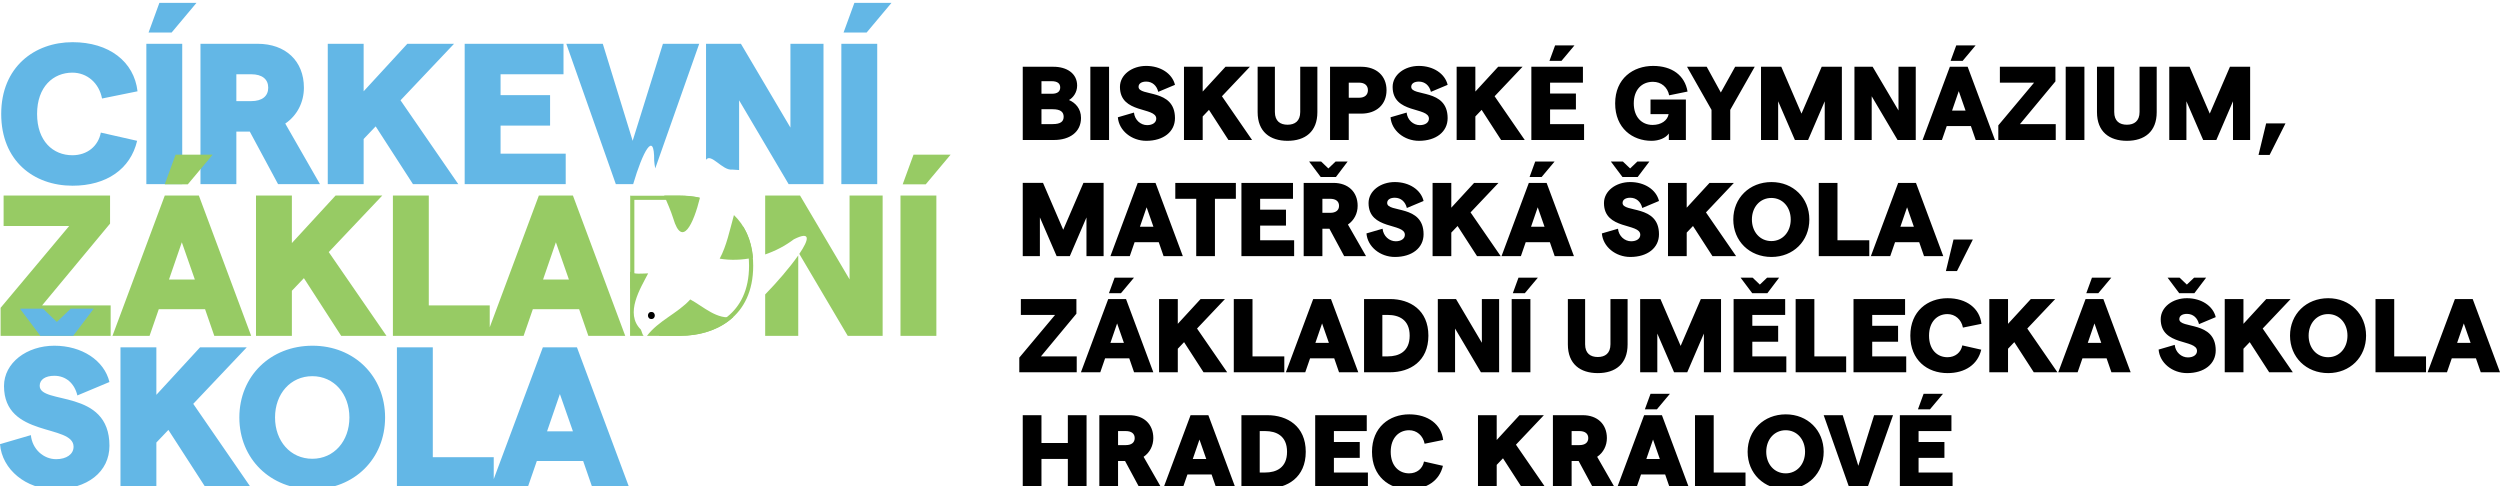
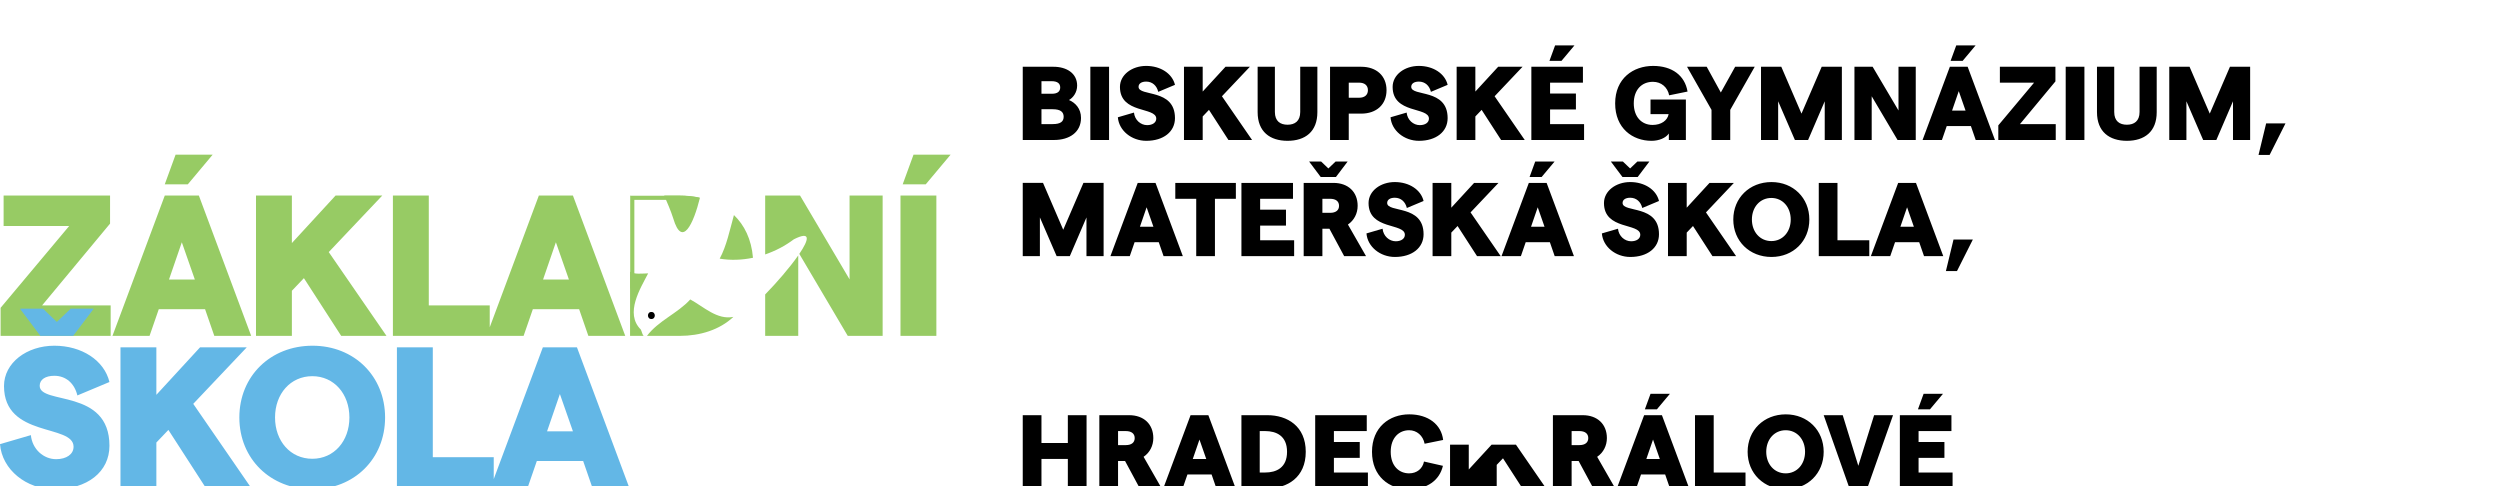
<svg xmlns="http://www.w3.org/2000/svg" version="1.1" id="Layer_1" x="0px" y="0px" width="600px" height="116.726px" viewBox="0 0 600 116.726" enable-background="new 0 0 600 116.726" xml:space="preserve">
-   <path d="M460.308,98.233h2.888l3.113-3.713h-4.646L460.308,98.233z M455.966,117.218h12.653v-3.813h-8.162v-3.519h6.203v-3.813  h-6.203v-2.614h7.886v-3.814h-12.377V117.218z M443.886,117.218h4.244l6.201-17.574h-4.545l-3.791,12.152l-3.739-12.152h-4.57  L443.886,117.218z M428.569,113.605c-2.738,0-4.672-2.211-4.672-5.175c0-2.963,1.934-5.175,4.672-5.175  c2.714,0,4.647,2.212,4.647,5.175C433.216,111.395,431.283,113.605,428.569,113.605 M428.594,117.42  c5.225,0,9.089-3.814,9.089-8.989s-3.864-8.987-9.089-8.987c-5.275,0-9.164,3.813-9.164,8.987S423.319,117.42,428.594,117.42   M406.799,117.218h12.125v-3.813h-7.635V99.644h-4.49V117.218z M388.042,117.218h4.645l1.154-3.339h5.8l1.154,3.339h4.62  l-6.553-17.574h-4.27L388.042,117.218z M394.768,98.233h2.889l3.113-3.713h-4.645L394.768,98.233z M396.727,105.494l1.633,4.67  h-3.24L396.727,105.494z M379.048,106.826h-1.859v-3.368h1.859c1.383,0,2.137,0.628,2.137,1.683S380.431,106.826,379.048,106.826   M372.698,117.218h4.491v-6.578h1.684l3.543,6.578h5.245l-4.342-7.583c1.479-1.003,2.333-2.659,2.333-4.494  c0-3.338-2.283-5.497-5.8-5.497h-7.154V117.218z M359.21,117.218v-5.648l1.507-1.581l4.669,7.229h5.676l-7.231-10.495l6.704-7.079  h-5.852l-5.473,5.951v-5.951h-4.493v17.574H359.21z M338.217,117.42c4.243,0,7.256-2.084,8.086-5.623l-4.546-1.03  c-0.325,1.708-1.707,2.839-3.565,2.839c-2.411,0-4.419-1.759-4.419-5.175c0-3.415,2.034-5.175,4.419-5.175  c1.832,0,3.34,1.282,3.716,3.241l4.446-0.905c-0.429-3.715-3.566-6.148-8.137-6.148c-4.771,0-8.937,3.11-8.937,8.987  C329.281,114.309,333.346,117.42,338.217,117.42 M315.645,117.218h12.653v-3.813h-8.161v-3.519h6.203v-3.813h-6.203v-2.614h7.885  v-3.814h-12.377V117.218z M303.639,113.404h-1.306v-9.946h1.306c2.663,0,5.252,1.13,5.252,4.973S306.302,113.404,303.639,113.404   M297.941,117.218h6.225c4.8,0,9.215-2.633,9.215-8.787c0-6.153-4.415-8.787-9.215-8.787h-6.225V117.218z M279.184,117.218h4.644  l1.156-3.339h5.799l1.154,3.339h4.62l-6.553-17.574h-4.267L279.184,117.218z M287.871,105.494l1.632,4.67h-3.238L287.871,105.494z   M270.192,106.826h-1.859v-3.368h1.859c1.382,0,2.137,0.628,2.137,1.683S271.574,106.826,270.192,106.826 M263.84,117.218h4.492  v-6.578h1.684l3.542,6.578h5.246l-4.342-7.583c1.481-1.003,2.334-2.659,2.334-4.494c0-3.338-2.284-5.497-5.799-5.497h-7.156V117.218  z M256.282,99.644v6.68h-6.331v-6.68h-4.492v17.574h4.492v-7.081h6.331v7.081h4.493V99.644H256.282z" />
-   <path d="M582.625,89.345h4.646l1.154-3.341h5.8l1.155,3.341H600l-6.552-17.575h-4.269L582.625,89.345z M591.313,77.622l1.632,4.669  h-3.238L591.313,77.622z M570.12,89.345h12.127v-3.813h-7.634V71.77h-4.493V89.345z M558.745,85.732  c-2.739,0-4.673-2.211-4.673-5.175c0-2.965,1.934-5.176,4.673-5.176c2.712,0,4.647,2.211,4.647,5.176  C563.392,83.521,561.457,85.732,558.745,85.732 M558.769,89.546c5.225,0,9.089-3.813,9.089-8.988c0-5.176-3.864-8.989-9.089-8.989  c-5.274,0-9.164,3.813-9.164,8.989C549.605,85.732,553.495,89.546,558.769,89.546 M538.428,89.345v-5.649l1.506-1.581l4.671,7.23  h5.675l-7.232-10.494l6.705-7.081h-5.851l-5.474,5.95v-5.95h-4.492v17.575H538.428z M523.009,70.361h3.644l2.813-3.713h-2.888  l-1.734,1.655l-1.732-1.655h-2.887L523.009,70.361z M524.895,89.546c4.118,0,6.879-2.184,6.879-5.446c0-7.209-8.74-5.1-8.74-7.512  c0-0.778,0.705-1.256,1.835-1.256c1.483,0,2.539,0.98,2.89,2.461l4.016-1.683c-0.653-2.71-3.463-4.542-6.905-4.542  c-3.439,0-6.301,2.133-6.301,5.045c0,6.531,8.713,4.724,8.713,7.611c0,0.929-0.879,1.557-2.187,1.557  c-1.558,0-2.988-1.229-3.164-3.013l-3.864,1.129C518.317,87.086,521.352,89.546,524.895,89.546 M493.984,89.345h4.645l1.155-3.341  h5.8l1.154,3.341h4.619l-6.552-17.575h-4.268L493.984,89.345z M500.713,70.361h2.887l3.112-3.713h-4.645L500.713,70.361z   M502.671,77.622l1.631,4.669h-3.237L502.671,77.622z M481.927,89.345v-5.649l1.507-1.581l4.672,7.23h5.675l-7.232-10.494  l6.705-7.081h-5.851l-5.476,5.95v-5.95h-4.491v17.575H481.927z M467.413,89.546c4.244,0,7.258-2.083,8.086-5.622l-4.544-1.029  c-0.328,1.707-1.709,2.838-3.566,2.838c-2.41,0-4.42-1.759-4.42-5.175c0-3.417,2.033-5.176,4.42-5.176  c1.833,0,3.339,1.282,3.716,3.24l4.444-0.904c-0.426-3.715-3.564-6.149-8.136-6.149c-4.771,0-8.936,3.112-8.936,8.989  C458.477,86.434,462.542,89.546,467.413,89.546 M444.842,89.345h12.652v-3.813h-8.162v-3.519h6.203v-3.814h-6.203v-2.615h7.886  V71.77h-12.376V89.345z M430.955,89.345h12.126v-3.813h-7.634V71.77h-4.492V89.345z M420.531,70.361h3.642l2.812-3.713h-2.887  l-1.733,1.655l-1.731-1.655h-2.887L420.531,70.361z M416.064,89.345h12.653v-3.813h-8.161v-3.519h6.202v-3.814h-6.202v-2.615h7.884  V71.77h-12.376V89.345z M393.64,89.345h4.115v-9.29l4.019,9.29h3.164l3.994-9.29v9.29h4.115V71.77h-4.844l-4.847,11.248  l-4.849-11.248h-4.868V89.345z M383.468,89.546c4.22,0,7.155-2.184,7.155-6.878V71.77h-4.115v10.849c0,2.21-1.306,3.063-3.04,3.063  c-1.758,0-3.04-0.854-3.04-3.063V71.77h-4.141v10.898C376.288,87.362,379.25,89.546,383.468,89.546 M363.081,70.361h2.885  l3.113-3.713h-4.645L363.081,70.361z M362.803,89.345h4.492V71.77h-4.492V89.345z M345.075,89.345h4.141V78.851l6.205,10.494h4.367  V71.77h-4.141v10.494l-6.206-10.494h-4.366V89.345z M333.071,85.531h-1.308v-9.948h1.308c2.662,0,5.25,1.132,5.25,4.975  S335.733,85.531,333.071,85.531 M327.372,89.345h6.226c4.799,0,9.215-2.634,9.215-8.787c0-6.154-4.416-8.788-9.215-8.788h-6.226  V89.345z M308.615,89.345h4.645l1.155-3.341h5.8l1.153,3.341h4.62l-6.554-17.575h-4.268L308.615,89.345z M317.3,77.622l1.633,4.669  h-3.24L317.3,77.622z M296.108,89.345h12.126v-3.813H300.6V71.77h-4.492V89.345z M282.671,89.345v-5.649l1.506-1.581l4.67,7.23  h5.675l-7.232-10.494l6.706-7.081h-5.851l-5.474,5.95v-5.95h-4.493v17.575H282.671z M259.421,89.345h4.645l1.155-3.341h5.8  l1.155,3.341h4.619l-6.551-17.575h-4.269L259.421,89.345z M266.15,70.361h2.887l3.113-3.713h-4.645L266.15,70.361z M268.107,77.622  l1.632,4.669h-3.239L268.107,77.622z M244.631,89.345h13.783v-3.813h-8.586l8.51-10.248V71.77h-13.332v3.813h8.21l-8.585,10.249  V89.345z" />
+   <path d="M460.308,98.233h2.888l3.113-3.713h-4.646L460.308,98.233z M455.966,117.218h12.653v-3.813h-8.162v-3.519h6.203v-3.813  h-6.203v-2.614h7.886v-3.814h-12.377V117.218z M443.886,117.218h4.244l6.201-17.574h-4.545l-3.791,12.152l-3.739-12.152h-4.57  L443.886,117.218z M428.569,113.605c-2.738,0-4.672-2.211-4.672-5.175c0-2.963,1.934-5.175,4.672-5.175  c2.714,0,4.647,2.212,4.647,5.175C433.216,111.395,431.283,113.605,428.569,113.605 M428.594,117.42  c5.225,0,9.089-3.814,9.089-8.989s-3.864-8.987-9.089-8.987c-5.275,0-9.164,3.813-9.164,8.987S423.319,117.42,428.594,117.42   M406.799,117.218h12.125v-3.813h-7.635V99.644h-4.49V117.218z M388.042,117.218h4.645l1.154-3.339h5.8l1.154,3.339h4.62  l-6.553-17.574h-4.27L388.042,117.218z M394.768,98.233h2.889l3.113-3.713h-4.645L394.768,98.233z M396.727,105.494l1.633,4.67  h-3.24L396.727,105.494z M379.048,106.826h-1.859v-3.368h1.859c1.383,0,2.137,0.628,2.137,1.683S380.431,106.826,379.048,106.826   M372.698,117.218h4.491v-6.578h1.684l3.543,6.578h5.245l-4.342-7.583c1.479-1.003,2.333-2.659,2.333-4.494  c0-3.338-2.283-5.497-5.8-5.497h-7.154V117.218z M359.21,117.218v-5.648l1.507-1.581l4.669,7.229h5.676l-7.231-10.495h-5.852l-5.473,5.951v-5.951h-4.493v17.574H359.21z M338.217,117.42c4.243,0,7.256-2.084,8.086-5.623l-4.546-1.03  c-0.325,1.708-1.707,2.839-3.565,2.839c-2.411,0-4.419-1.759-4.419-5.175c0-3.415,2.034-5.175,4.419-5.175  c1.832,0,3.34,1.282,3.716,3.241l4.446-0.905c-0.429-3.715-3.566-6.148-8.137-6.148c-4.771,0-8.937,3.11-8.937,8.987  C329.281,114.309,333.346,117.42,338.217,117.42 M315.645,117.218h12.653v-3.813h-8.161v-3.519h6.203v-3.813h-6.203v-2.614h7.885  v-3.814h-12.377V117.218z M303.639,113.404h-1.306v-9.946h1.306c2.663,0,5.252,1.13,5.252,4.973S306.302,113.404,303.639,113.404   M297.941,117.218h6.225c4.8,0,9.215-2.633,9.215-8.787c0-6.153-4.415-8.787-9.215-8.787h-6.225V117.218z M279.184,117.218h4.644  l1.156-3.339h5.799l1.154,3.339h4.62l-6.553-17.574h-4.267L279.184,117.218z M287.871,105.494l1.632,4.67h-3.238L287.871,105.494z   M270.192,106.826h-1.859v-3.368h1.859c1.382,0,2.137,0.628,2.137,1.683S271.574,106.826,270.192,106.826 M263.84,117.218h4.492  v-6.578h1.684l3.542,6.578h5.246l-4.342-7.583c1.481-1.003,2.334-2.659,2.334-4.494c0-3.338-2.284-5.497-5.799-5.497h-7.156V117.218  z M256.282,99.644v6.68h-6.331v-6.68h-4.492v17.574h4.492v-7.081h6.331v7.081h4.493V99.644H256.282z" />
  <path d="M467.015,65.062h2.659l3.815-7.581h-4.643L467.015,65.062z M449.009,61.471h4.646l1.154-3.34h5.8l1.155,3.34h4.619  l-6.552-17.574h-4.27L449.009,61.471z M457.698,49.748l1.631,4.67h-3.239L457.698,49.748z M436.504,61.471h12.126v-3.814h-7.635  v-13.76h-4.491V61.471z M425.127,57.858c-2.737,0-4.671-2.211-4.671-5.174c0-2.964,1.934-5.175,4.671-5.175  c2.713,0,4.647,2.211,4.647,5.175C429.775,55.647,427.84,57.858,425.127,57.858 M425.153,61.671c5.225,0,9.089-3.813,9.089-8.987  c0-5.175-3.864-8.989-9.089-8.989c-5.274,0-9.163,3.814-9.163,8.989C415.99,57.858,419.878,61.671,425.153,61.671 M404.811,61.471  v-5.648l1.507-1.582l4.672,7.23h5.675l-7.232-10.494l6.704-7.08h-5.851l-5.475,5.95v-5.95h-4.491v17.574H404.811z M389.393,42.487  h3.645l2.811-3.714h-2.887l-1.734,1.656l-1.734-1.656h-2.885L389.393,42.487z M391.277,61.671c4.12,0,6.88-2.182,6.88-5.446  c0-7.208-8.738-5.098-8.738-7.511c0-0.778,0.704-1.256,1.835-1.256c1.481,0,2.538,0.98,2.89,2.461l4.014-1.683  c-0.651-2.71-3.463-4.542-6.903-4.542c-3.441,0-6.302,2.133-6.302,5.045c0,6.53,8.714,4.722,8.714,7.611  c0,0.929-0.88,1.557-2.187,1.557c-1.558,0-2.988-1.231-3.164-3.014l-3.866,1.129C384.7,59.213,387.737,61.671,391.277,61.671   M360.368,61.471h4.646l1.154-3.34h5.8l1.155,3.34h4.619l-6.554-17.574h-4.268L360.368,61.471z M367.096,42.487h2.887l3.114-3.714  h-4.646L367.096,42.487z M369.055,49.748l1.631,4.67h-3.238L369.055,49.748z M348.312,61.471v-5.648l1.507-1.582l4.669,7.23h5.677  l-7.232-10.494l6.705-7.08h-5.852l-5.474,5.95v-5.95h-4.492v17.574H348.312z M334.778,61.671c4.118,0,6.879-2.182,6.879-5.446  c0-7.208-8.738-5.098-8.738-7.511c0-0.778,0.703-1.256,1.834-1.256c1.483,0,2.538,0.98,2.89,2.461l4.015-1.683  c-0.651-2.71-3.462-4.542-6.904-4.542c-3.44,0-6.302,2.133-6.302,5.045c0,6.53,8.716,4.722,8.716,7.611  c0,0.929-0.88,1.557-2.188,1.557c-1.557,0-2.988-1.231-3.164-3.014l-3.865,1.129C328.201,59.213,331.238,61.671,334.778,61.671   M316.973,42.487h3.644l2.813-3.714h-2.889l-1.734,1.656l-1.731-1.656h-2.887L316.973,42.487z M319.235,51.079h-1.86V47.71h1.86  c1.382,0,2.136,0.628,2.136,1.683C321.371,50.45,320.617,51.079,319.235,51.079 M312.883,61.471h4.491v-6.579h1.684l3.542,6.579  h5.246l-4.342-7.582c1.479-1.004,2.332-2.661,2.332-4.495c0-3.34-2.282-5.497-5.798-5.497h-7.155V61.471z M297.942,61.471h12.652  v-3.814h-8.16v-3.518h6.202v-3.814h-6.202V47.71h7.884v-3.814h-12.376V61.471z M287.094,61.471h4.491V47.71h5.023v-3.814h-14.537  v3.814h5.022V61.471z M266.503,61.471h4.644l1.156-3.34h5.799l1.154,3.34h4.62l-6.553-17.574h-4.269L266.503,61.471z   M275.189,49.748l1.632,4.67h-3.239L275.189,49.748z M245.459,61.471h4.115v-9.29l4.019,9.29h3.165l3.994-9.29v9.29h4.115V43.896  h-4.844l-4.848,11.248l-4.849-11.248h-4.868V61.471z" />
  <path d="M542.046,37.188h2.661l3.814-7.58h-4.644L542.046,37.188z M520.626,33.597h4.114v-9.29l4.019,9.29h3.166l3.994-9.29v9.29  h4.115V16.022h-4.845l-4.847,11.248l-4.849-11.248h-4.868V33.597z M510.454,33.797c4.221,0,7.156-2.182,7.156-6.876V16.022h-4.115  v10.848c0,2.21-1.307,3.064-3.041,3.064c-1.758,0-3.04-0.854-3.04-3.064V16.022h-4.139v10.898  C503.275,31.615,506.236,33.797,510.454,33.797 M495.767,33.597h4.492V16.022h-4.492V33.597z M479.594,33.597h13.784v-3.813h-8.587  l8.51-10.248v-3.513h-13.33v3.814h8.21l-8.587,10.248V33.597z M461.415,33.597h4.645l1.155-3.34h5.8l1.154,3.34h4.619l-6.552-17.575  h-4.27L461.415,33.597z M468.142,14.613h2.888l3.113-3.713h-4.645L468.142,14.613z M470.102,21.874l1.631,4.67h-3.238  L470.102,21.874z M445.067,33.597h4.14V23.103l6.206,10.495h4.367V16.022h-4.141v10.495l-6.206-10.495h-4.366V33.597z   M422.643,33.597h4.115v-9.29l4.019,9.29h3.165l3.993-9.29v9.29h4.114V16.022h-4.843l-4.848,11.248l-4.848-11.248h-4.868V33.597z   M410.765,33.597h4.492v-7.23l5.876-10.345h-4.695l-3.439,6.176l-3.389-6.176h-4.721l5.876,10.345V33.597z M396.375,33.797  c1.808,0,3.441-0.702,4.145-1.756v1.556h4.09v-9.715h-8.486v3.513h4.347c-0.276,1.533-1.784,2.59-3.845,2.59  c-2.637,0-4.521-1.937-4.521-5.174c0-3.24,1.884-5.176,4.597-5.176c1.984,0,3.517,1.282,3.894,3.241l4.416-0.904  c-0.652-3.868-3.714-6.151-8.26-6.151c-4.772,0-9.114,2.986-9.114,8.99C387.637,30.813,391.829,33.797,396.375,33.797   M371.866,14.613h2.887l3.115-3.713h-4.646L371.866,14.613z M367.524,33.597h12.653v-3.813h-8.161v-3.519h6.203v-3.814h-6.203  v-2.615h7.886v-3.814h-12.378V33.597z M354.086,33.597v-5.648l1.507-1.582l4.671,7.23h5.675l-7.231-10.495l6.704-7.08h-5.851  l-5.475,5.951v-5.951h-4.492v17.575H354.086z M340.553,33.797c4.12,0,6.878-2.182,6.878-5.446c0-7.208-8.737-5.099-8.737-7.511  c0-0.778,0.704-1.256,1.835-1.256c1.481,0,2.538,0.98,2.89,2.461l4.013-1.683c-0.65-2.71-3.462-4.542-6.902-4.542  c-3.441,0-6.301,2.134-6.301,5.045c0,6.531,8.713,4.723,8.713,7.611c0,0.929-0.88,1.557-2.187,1.557  c-1.558,0-2.989-1.23-3.165-3.013l-3.865,1.129C333.975,31.339,337.012,33.797,340.553,33.797 M326.191,23.456h-2.489v-3.619h2.489  c1.332,0,2.11,0.679,2.11,1.809C328.301,22.777,327.523,23.456,326.191,23.456 M319.21,33.597h4.491V27.27h2.991  c3.691,0,6.075-2.209,6.075-5.624c0-3.416-2.384-5.623-6.075-5.623h-7.482V33.597z M309.014,33.797c4.22,0,7.155-2.182,7.155-6.876  V16.022h-4.115v10.848c0,2.21-1.306,3.064-3.04,3.064c-1.758,0-3.04-0.854-3.04-3.064V16.022h-4.142v10.898  C301.833,31.615,304.794,33.797,309.014,33.797 M288.647,33.597v-5.648l1.506-1.582l4.671,7.23h5.675l-7.231-10.495l6.705-7.08  h-5.851l-5.475,5.951v-5.951h-4.491v17.575H288.647z M275.113,33.797c4.119,0,6.88-2.182,6.88-5.446  c0-7.208-8.739-5.099-8.739-7.511c0-0.778,0.704-1.256,1.834-1.256c1.483,0,2.538,0.98,2.89,2.461l4.015-1.683  c-0.652-2.71-3.463-4.542-6.905-4.542c-3.44,0-6.301,2.134-6.301,5.045c0,6.531,8.714,4.723,8.714,7.611  c0,0.929-0.88,1.557-2.186,1.557c-1.558,0-2.989-1.23-3.165-3.013l-3.865,1.129C268.537,31.339,271.573,33.797,275.113,33.797   M261.682,33.597h4.492V16.022h-4.492V33.597z M252.463,22.501h-2.512v-3.017h2.412c1.508,0,2.085,0.604,2.085,1.508  S253.872,22.501,252.463,22.501 M252.639,29.784h-2.688v-3.569h2.688c1.885,0,2.638,0.653,2.638,1.809  S254.524,29.784,252.639,29.784 M245.459,33.597h7.507c3.742,0,6.477-1.882,6.477-5.297c0-2.236-1.354-3.642-2.886-4.294  c0.979-0.552,1.957-1.807,1.957-3.465c0-2.963-2.534-4.519-5.673-4.519h-7.381V33.597z" />
-   <path fill="#63B7E6" d="M24.49,23.643l8.515-1.732c-0.817-7.12-6.832-11.787-15.587-11.787c-9.142,0-17.128,5.965-17.128,17.223  c0,11.259,7.794,17.225,17.128,17.225c8.13,0,13.904-3.993,15.491-10.777L24.2,31.821c-0.625,3.271-3.272,5.437-6.832,5.437  c-4.619,0-8.468-3.368-8.468-9.912c0-6.543,3.897-9.91,8.468-9.91C20.881,17.437,23.767,19.889,24.49,23.643 M43.734,10.508h-8.612  v33.678h8.612V10.508z M41.184,7.815l5.966-7.121h-8.901l-2.597,7.121H41.184z M64.374,21.045c0,2.021-1.444,3.224-4.089,3.224  h-3.561v-6.447h3.561C62.93,17.821,64.374,19.024,64.374,21.045 M76.786,44.187l-8.324-14.53c2.839-1.924,4.476-5.1,4.476-8.611  c0-6.398-4.378-10.537-11.114-10.537H48.113v33.678h8.611V31.581h3.224l6.783,12.605H76.786z M109.983,44.187L96.126,24.075  l12.847-13.567h-11.21L87.274,21.911V10.508h-8.611v33.678h8.611V33.361l2.887-3.031l8.949,13.856H109.983z M111.522,44.187h24.249  v-7.313h-15.636v-6.736h11.883v-7.313h-11.883v-5.003h15.106v-7.313h-23.719V44.187z M157.26,40.414l10.552-29.905h-8.708  l-7.266,23.286l-7.168-23.286h-8.756l11.883,33.678h4.167c2.276-7.749,5.109-13.112,5.039-5.613  C157.045,39.191,157.138,39.803,157.26,40.414 M189.269,44.187h8.372V10.508h-7.938v20.11l-11.884-20.11h-8.372v27.839  c1.193-1.696,3.952,2.634,6.244,2.349c0.63,0.034,1.144,0.075,1.695,0.113V24.075L189.269,44.187z M210.534,10.508h-8.612v33.678  h8.612V10.508z M213.95,0.694h-8.901l-2.597,7.121h5.533L213.95,0.694z" />
  <path d="M156.333,76.564c1.098,0.017,1.098-1.708,0-1.691C155.234,74.856,155.234,76.581,156.333,76.564" />
-   <path fill="none" stroke="#97CB64" stroke-width="0.995" stroke-miterlimit="15.738" d="M158.179,80.09h4.966  c8.278,0,17.124-4.283,17.124-16.306c0-3.536-0.78-6.601-2.319-9.106" />
  <polygon fill="#97CB64" points="39.543,44.238 45.076,44.238 51.042,37.117 42.141,37.117 " />
  <path fill="#63B7E6" d="M117.728,117.034h8.9l2.213-6.398h11.114l2.214,6.398h8.852l-12.556-33.678h-8.18L117.728,117.034z   M134.374,94.566l3.128,8.948h-6.207L134.374,94.566z M95.26,117.034h23.237v-7.312h-14.625V83.356H95.26V117.034z M74.957,110.106  c-5.243,0-8.948-4.234-8.948-9.911s3.705-9.911,8.948-9.911c5.197,0,8.901,4.234,8.901,9.911S80.153,110.106,74.957,110.106   M75.005,117.419c10.007,0,17.416-7.313,17.416-17.224s-7.409-17.224-17.416-17.224c-10.104,0-17.561,7.313-17.561,17.224  S64.902,117.419,75.005,117.419 M37.527,117.034v-10.826l2.886-3.029l8.949,13.855h10.873l-13.856-20.11l12.847-13.567h-11.21  L37.527,94.759V83.356h-8.613v33.678H37.527z M13.086,117.419c7.891,0,13.182-4.186,13.182-10.439  c0-13.809-16.742-9.767-16.742-14.387c0-1.49,1.347-2.404,3.511-2.404c2.839,0,4.86,1.876,5.533,4.716l7.697-3.224  c-1.25-5.197-6.639-8.709-13.23-8.709c-6.591,0-12.076,4.09-12.076,9.671c0,12.509,16.695,9.045,16.695,14.576  c0,1.78-1.684,2.984-4.186,2.984c-2.982,0-5.725-2.358-6.062-5.774L0,106.594C0.481,112.704,6.303,117.419,13.086,117.419" />
  <path fill="none" stroke="#97CB64" stroke-width="0.995" stroke-miterlimit="15.738" d="M167.626,47.914  c-1.428-0.29-2.936-0.437-4.481-0.437h-11.398v21.747" />
  <path fill="#97CB64" d="M191.579,61.304c-2.017,2.883-5.159,6.521-7.938,9.364v9.942h7.938V61.304z M0.144,80.61h26.414v-7.313  H10.104l16.309-19.63v-6.736H0.866v7.313h15.733L0.144,73.875V80.61z M46.764,67.092h-6.207l3.08-8.949L46.764,67.092z   M51.431,80.61h8.853L47.727,46.932h-8.179L26.991,80.61h8.901l2.213-6.399h11.114L51.431,80.61z M92.758,80.61L78.902,60.5  l12.847-13.568h-11.21L70.05,58.335V46.932h-8.611V80.61h8.611V69.785l2.887-3.03l8.949,13.855H92.758z M136.539,67.092h-6.206  l3.079-8.949L136.539,67.092z M141.206,80.61h8.853l-12.557-33.678h-8.179l-11.785,31.606h-0.002v-5.24H102.91V46.932h-8.613V80.61  h20.118h3.696h7.555l2.213-6.399h11.113L141.206,80.61z M151.214,47.157c0.02-0.075,0.039-0.149,0.058-0.225h-0.058V47.157z   M155.558,65.61c-1.577,0.022-3.19,0.299-4.344-0.398V80.61h3.257c-0.349-0.355-0.422-1.04-0.677-1.523  C149.863,75.196,153.742,69.149,155.558,65.61 M165.666,71.866c-3.034,3.345-7.661,5.097-10.39,8.744h7.87  c4.888,0,9.558-1.447,12.872-4.559C172.104,76.837,168.899,73.621,165.666,71.866 M167.994,47.441  c-1.563-0.338-3.193-0.509-4.849-0.509h-3.736c0.78,1.83,1.589,3.652,2.172,5.496C163.698,59.557,166.424,53.795,167.994,47.441   M180.714,61.865c-0.374-4.474-2.071-7.848-4.568-10.252c-1.006,3.621-1.773,7.429-3.422,10.466  C175.383,62.524,178.089,62.407,180.714,61.865 M203.462,80.61h8.372V46.932h-7.939v20.112l-11.883-20.112h-8.372v14.136  c2.467-0.847,4.812-2.07,6.895-3.642c4.161-2.083,3.629,0.081,1.299,3.507L203.462,80.61z M224.728,46.932h-8.612V80.61h8.612  V46.932z M228.143,37.118h-8.9l-2.599,7.121h5.533L228.143,37.118z" />
  <polygon fill="#63B7E6" points="22.497,74.084 16.964,74.084 13.644,77.259 10.324,74.084 4.791,74.084 9.686,80.61 17.558,80.61   " />
</svg>